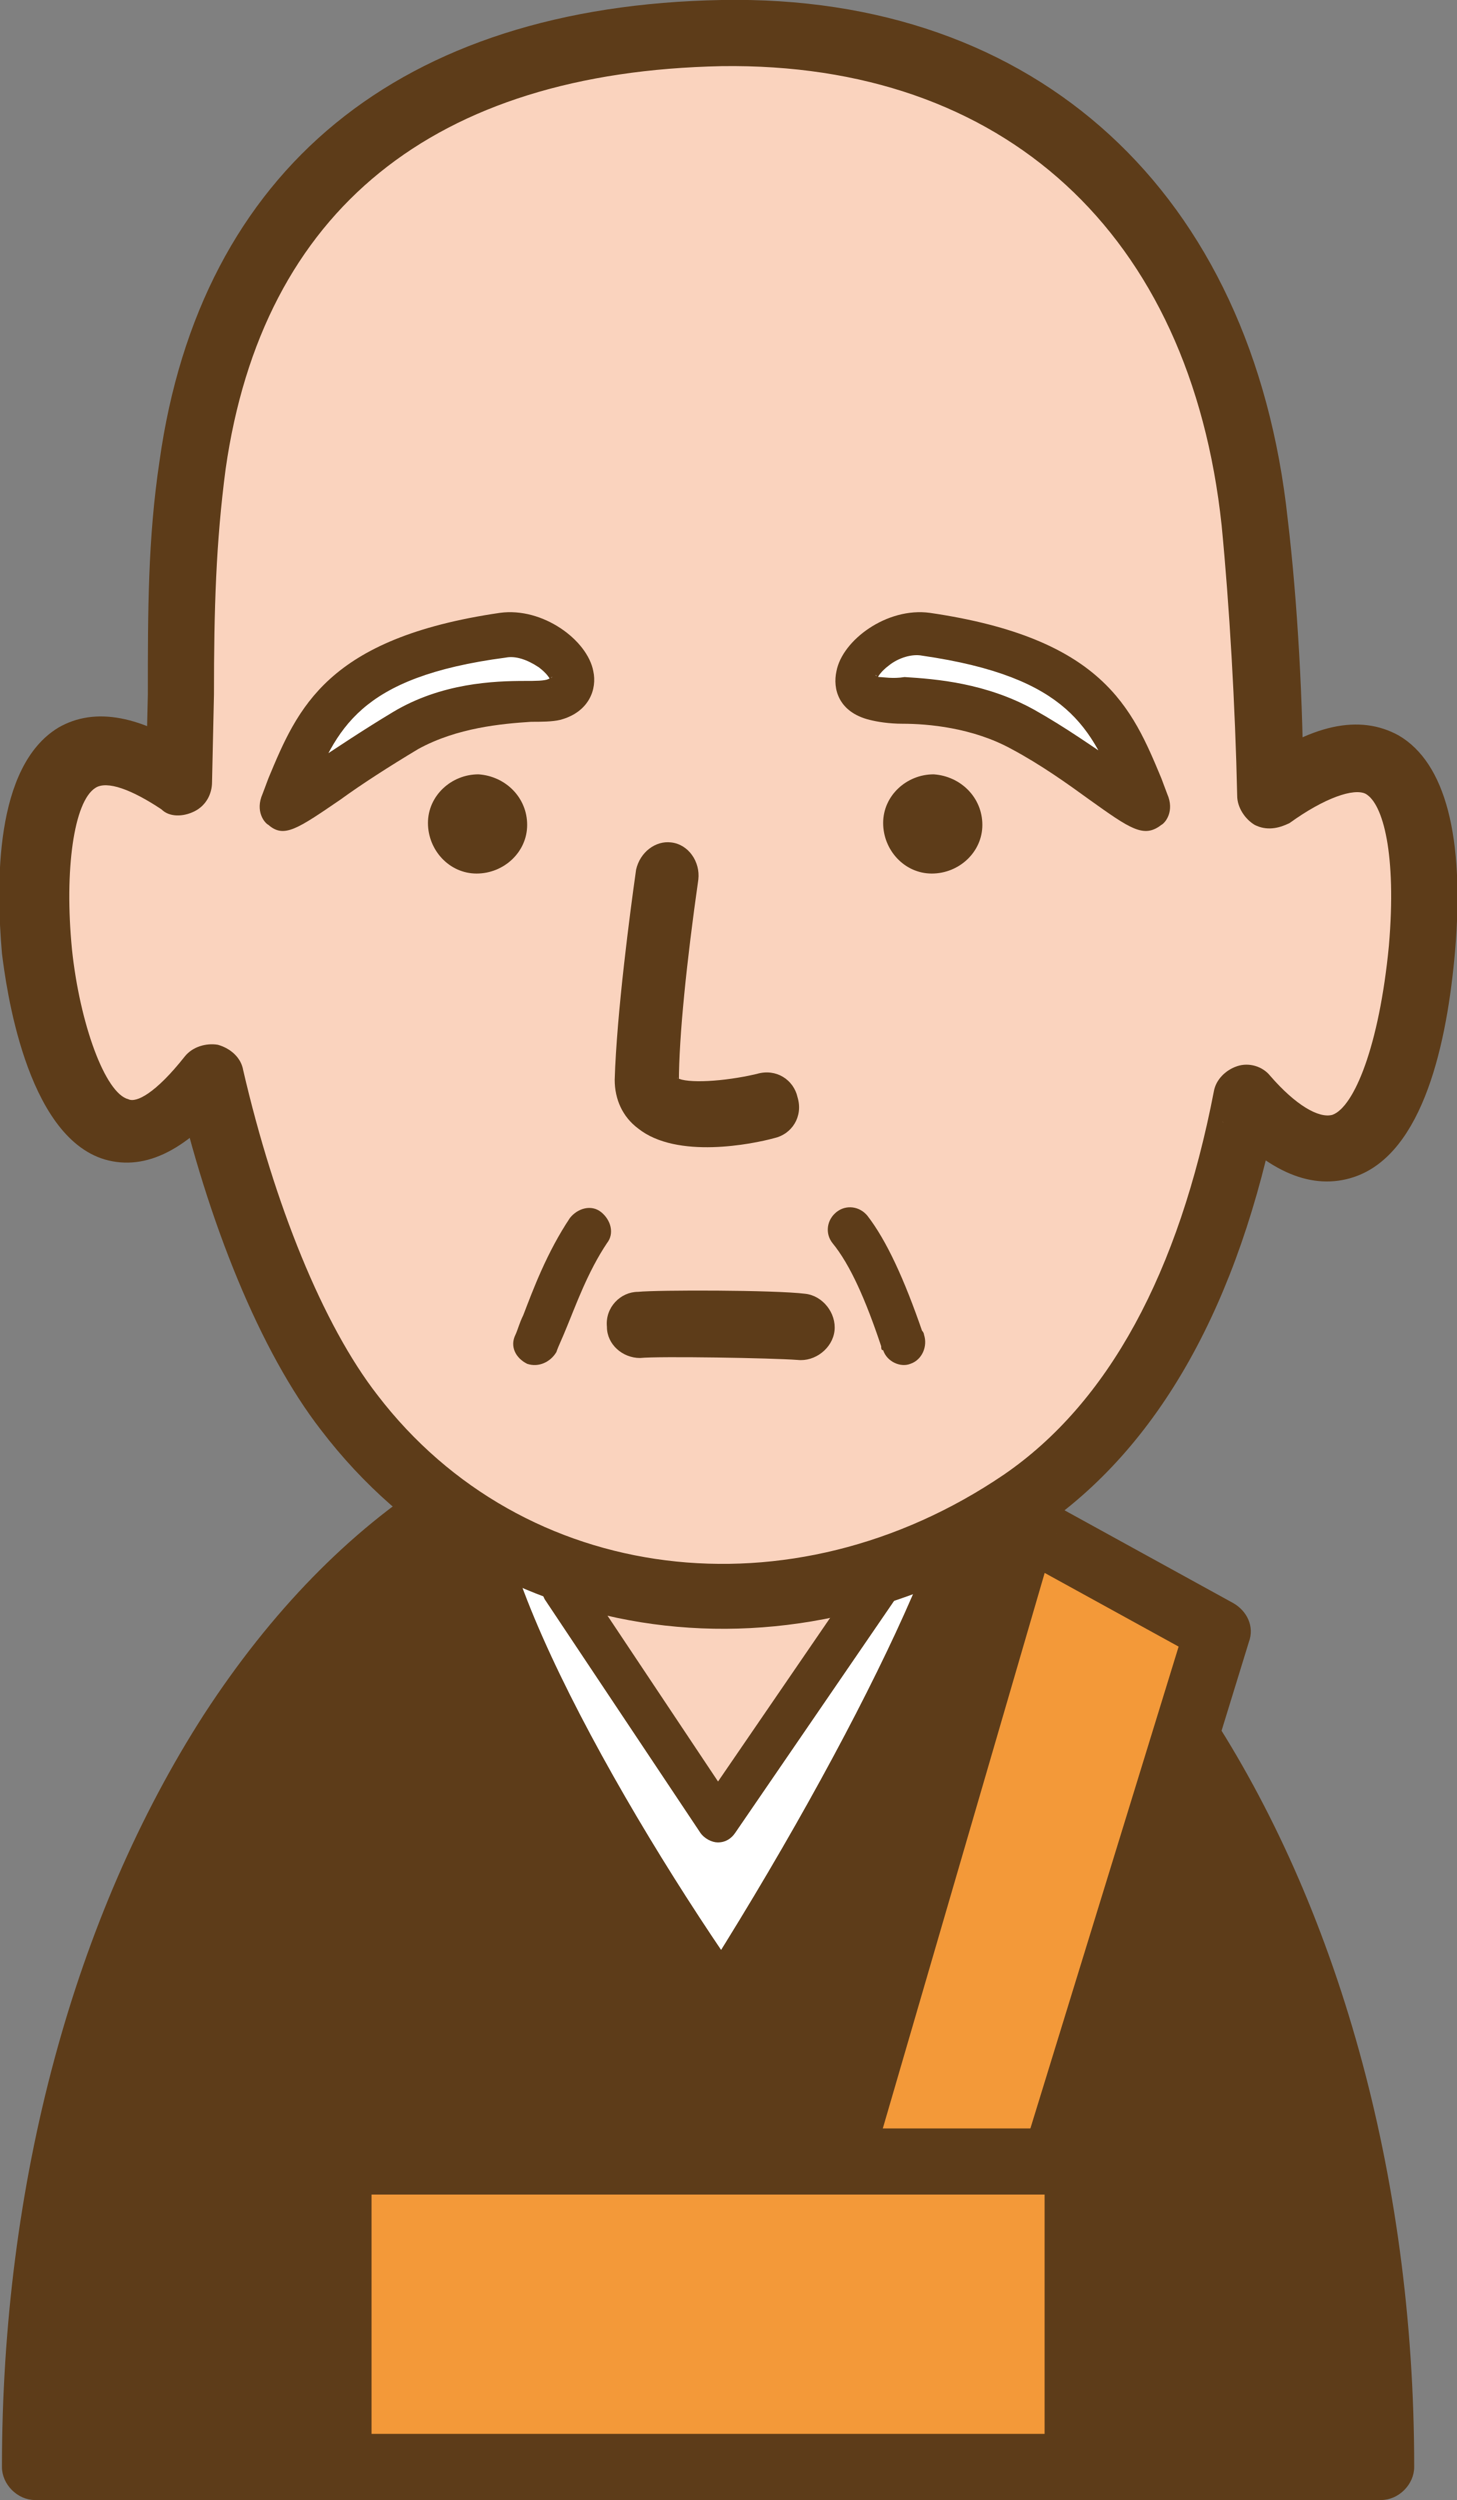
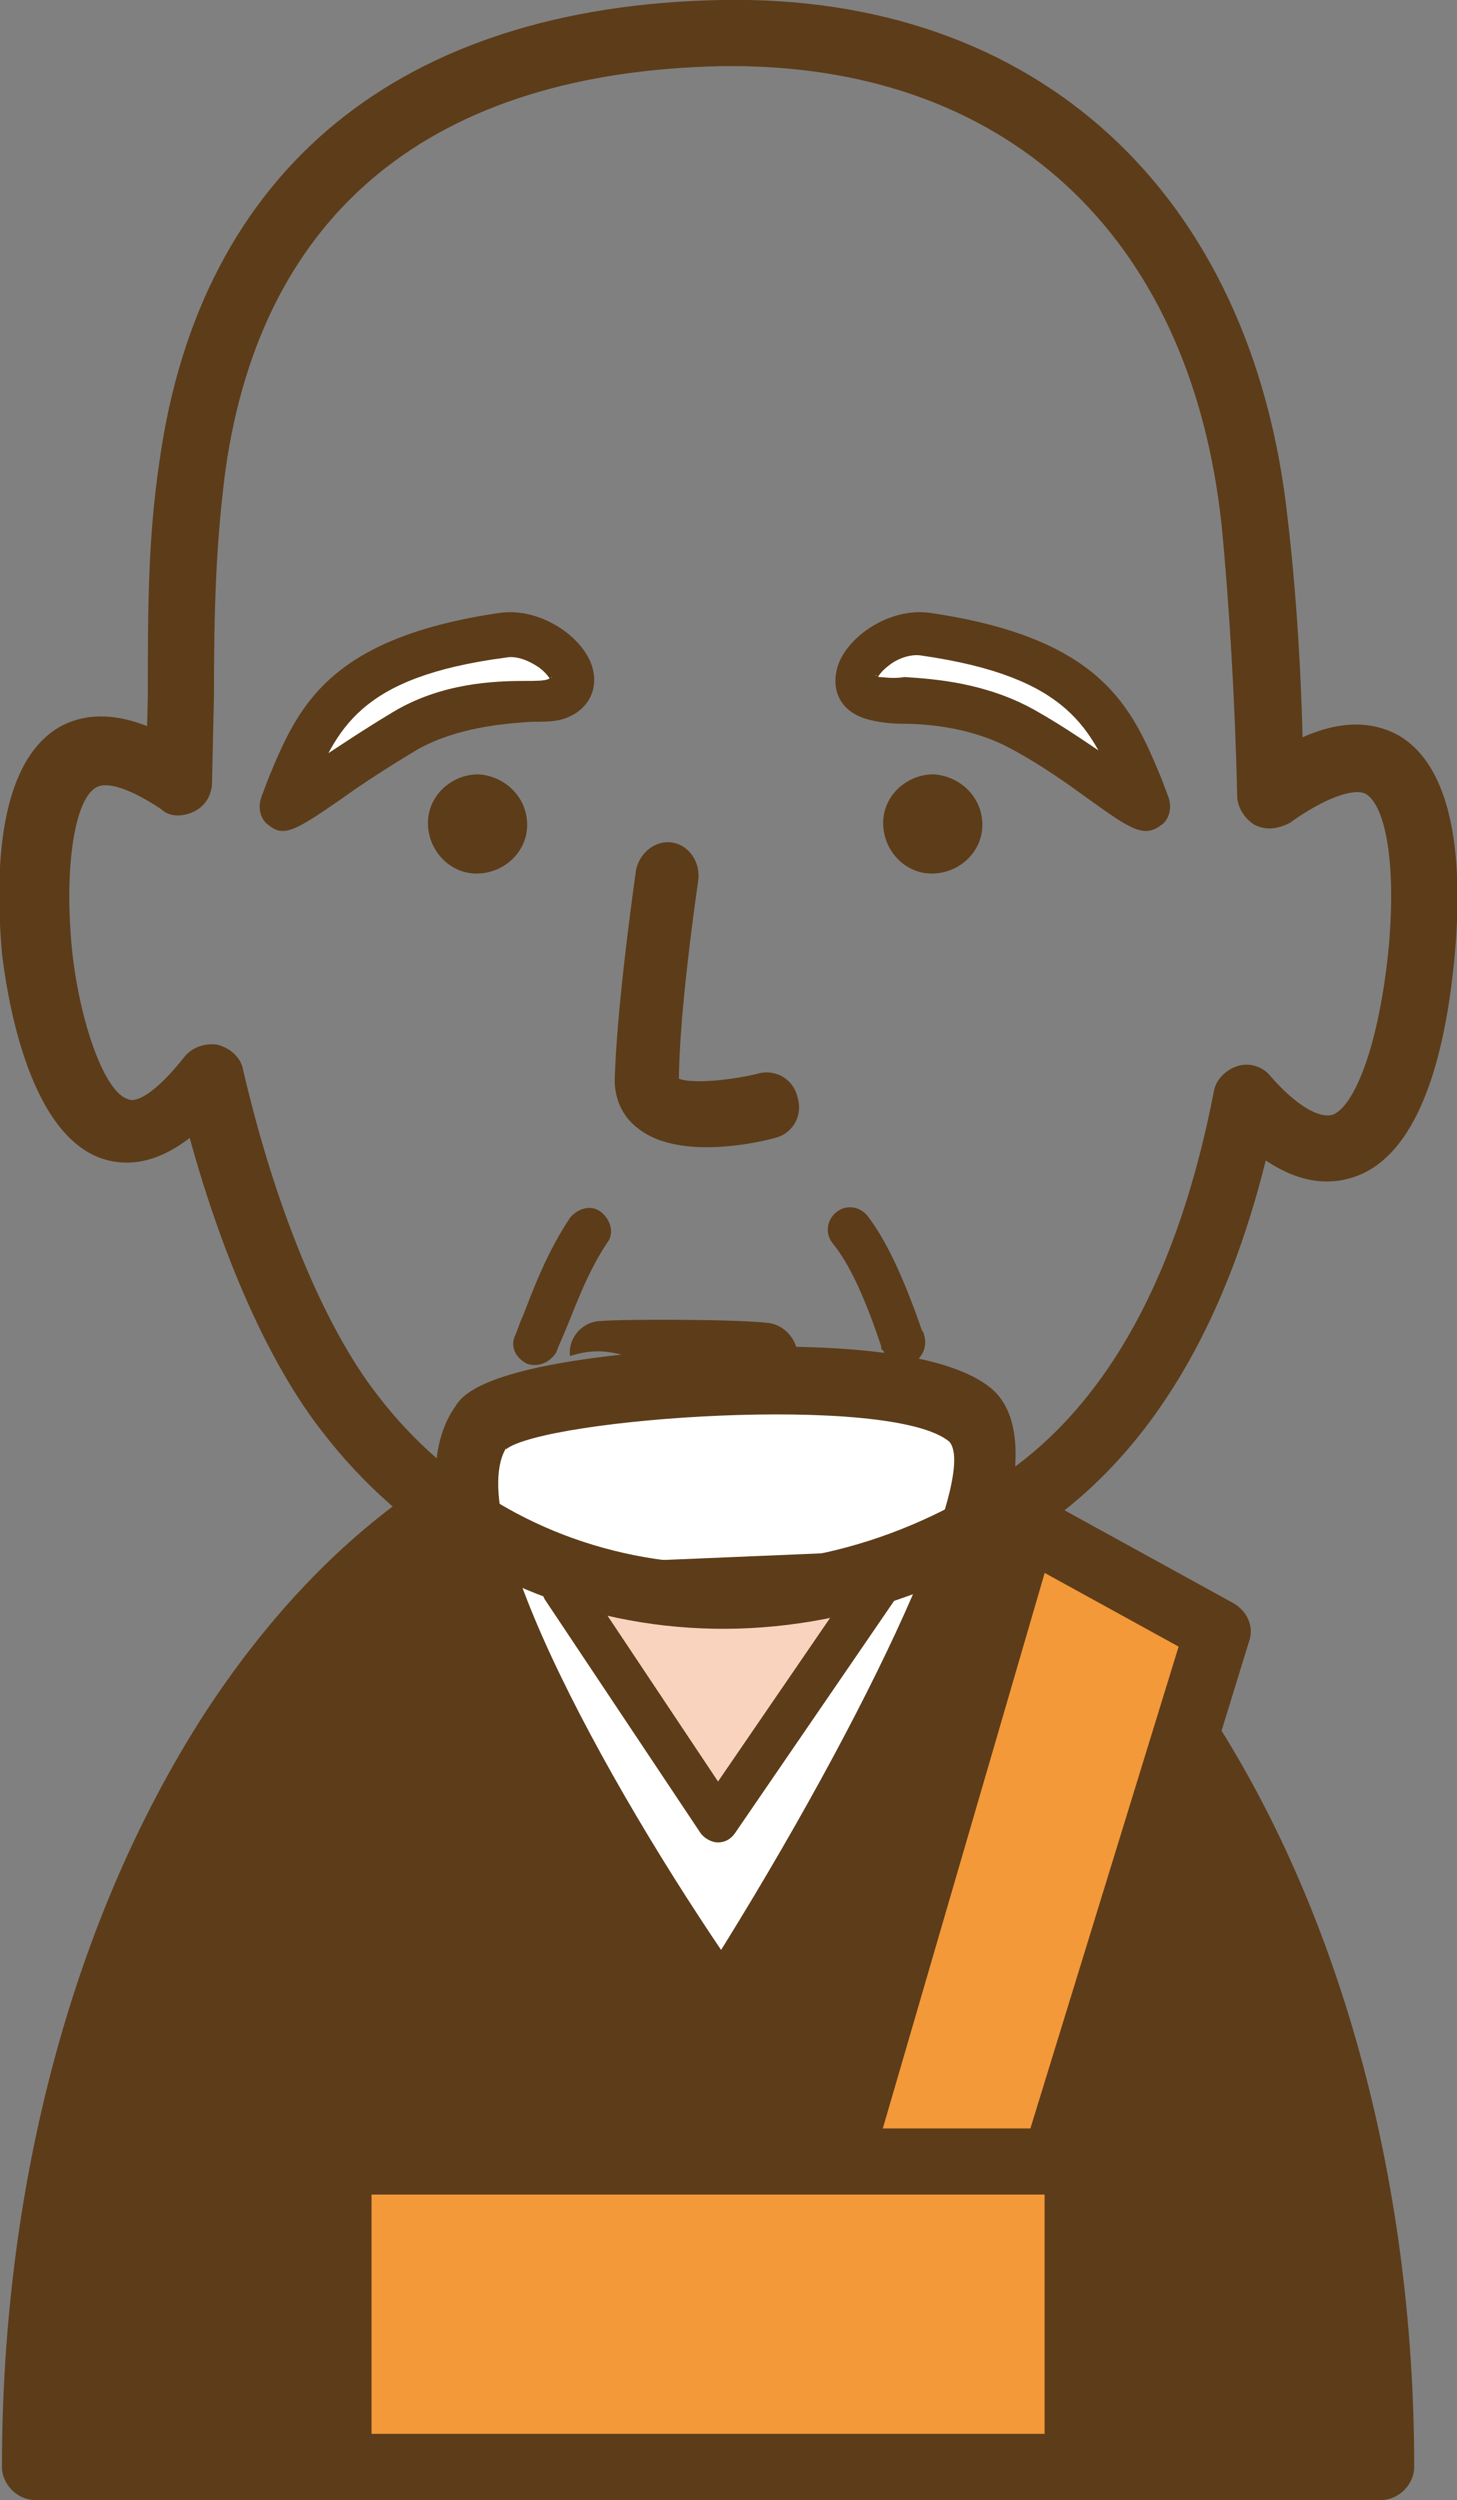
<svg xmlns="http://www.w3.org/2000/svg" version="1.1" id="レイヤー_1" x="0px" y="0px" viewBox="0 0 74.9 128.5" style="enable-background:new 0 0 74.9 128.5;" xml:space="preserve">
  <rect x="0" y="0" width="74.9" height="128.5" fill="#808080" stroke="none" />
  <style type="text/css">
	.st0{fill:#5D3C19;}
	.st1{fill:#FFFFFF;}
	.st2{fill:#FAD3BE;}
	.st3{fill:#F39939;}
</style>
  <g>
    <g>
      <g>
        <path class="st0" d="M71,126.8c-14.9,0-58.3,0-69.2,0c0-29.5,15.5-53.3,34.6-53.3C55.5,73.4,71,97.3,71,126.8z" />
        <path class="st0" d="M71,125.1H1.9c0.9,0,1.7,0.8,1.7,1.7c0-13.9,3.5-27,9.9-36.8c6.2-9.6,14.4-14.8,23-14.8     c18.1,0,32.9,23.2,32.9,51.6C69.3,125.8,70.1,125.1,71,125.1z M36.4,71.7c-9.8,0-19,5.8-25.9,16.4C3.8,98.5,0.1,112.2,0.1,126.8     c0,0.9,0.8,1.7,1.7,1.7H71c0.9,0,1.7-0.8,1.7-1.7C72.7,96.4,56.5,71.7,36.4,71.7z" />
      </g>
      <g>
        <path class="st1" d="M37,103.2c0,0,17.3-26.7,12.8-30.5c-3.7-3.1-23.5-1.7-25.2,0.6C20.3,79.6,37,103.2,37,103.2z" />
        <path class="st0" d="M38.5,104.1C45.2,93.7,55.8,75.6,51,71.4c-3.5-3-15.4-2.2-19.7-1.7c-6.7,0.8-7.6,2.1-7.9,2.6     c-4.9,6.9,9.4,27.7,12.3,31.8c0.3,0.5,0.9,0.7,1.4,0.7C37.6,104.9,38.2,104.6,38.5,104.1z M26.1,74.3C26,74.4,26,74.5,26,74.5     c2-1.6,19.8-2.9,22.8-0.4l0,0c1.6,1.8-4.6,15-13.1,28.3c0.3-0.5,0.8-0.8,1.4-0.8s1.1,0.3,1.4,0.7C31.8,92.8,23.5,78,26.1,74.3z" />
      </g>
      <g>
        <polygon class="st2" points="28.9,81.5 36.9,93.5 45.6,80.9    " />
        <path class="st0" d="M28,82.2l8,12c0.2,0.3,0.6,0.5,0.9,0.5c0.4,0,0.7-0.2,0.9-0.5l8.7-12.7c0.2-0.4,0.3-0.8,0.1-1.2     c-0.2-0.4-0.6-0.6-1-0.6l-16.7,0.7c-0.4,0-0.8,0.3-1,0.6C27.7,81.4,27.8,81.8,28,82.2z M44.7,80.2L36,92.9     c0.2-0.3,0.6-0.5,0.9-0.5c0.4,0,0.7,0.2,0.9,0.5l-8-12c0.2,0.3,0.3,0.8,0.1,1.1c-0.2,0.4-0.6,0.6-1,0.6L45.7,82     c-0.4,0-0.8-0.2-1-0.6S44.4,80.6,44.7,80.2z" />
      </g>
    </g>
    <g>
-       <path class="st2" d="M64.5,26.8c0.5,4.3,0.7,9.6,0.8,14c8.7-6.3,8.1,4.8,7.9,7.9c-0.2,2.3-1.6,15.9-9.1,7.7    c-1.7,8.9-5.2,16.4-11.5,20.8c-11.1,7.6-26.2,6.3-34.5-4.4c-3.2-4.2-5.8-11-7.2-17.4C4.4,63.6,2.3,52,2,49    c-0.3-3.1-0.9-14.4,7.3-8.8c0-6.5-0.2-11.1,0.6-16.2c2-14,11.4-22,27.2-22.2C52.1,1.5,62.8,10.6,64.5,26.8z" />
      <path class="st0" d="M62.8,27c0.4,4.1,0.7,9.3,0.8,13.9c0,0.6,0.4,1.2,0.9,1.5c0.6,0.3,1.2,0.2,1.8-0.1c1.8-1.3,3.3-1.8,3.9-1.5    c0.9,0.5,1.6,3.1,1.2,7.8c-0.5,5.2-1.8,8.3-2.9,8.7c-0.7,0.2-1.9-0.5-3.2-2c-0.4-0.5-1.1-0.7-1.7-0.5c-0.6,0.2-1.1,0.7-1.2,1.3    c-1.8,9.3-5.4,16-10.8,19.7c-10.9,7.4-24.7,5.7-32.2-4.1c-2.8-3.6-5.3-9.8-6.9-16.7c-0.1-0.6-0.6-1.1-1.3-1.3    c-0.6-0.1-1.3,0.1-1.7,0.6C8,56.2,7,56.7,6.6,56.5c-1.2-0.3-2.5-3.9-2.9-7.7c-0.4-4.1,0.1-7.6,1.2-8.3c0.6-0.4,1.9,0.1,3.4,1.1    C8.7,42,9.4,42,10,41.7s0.9-0.9,0.9-1.5l0.1-4.5c0-4.4,0.1-7.8,0.6-11.6C13.5,10.8,22.3,3.7,37.1,3.4C51.6,3.2,61.2,12,62.8,27z     M37.1,0C20.6,0.3,10.3,8.7,8.2,23.7c-0.6,4-0.6,7.7-0.6,12l-0.1,4.4c0-0.6,0.4-1.2,0.9-1.5c0.6-0.3,1.2-0.2,1.7,0.1    c-2.8-1.9-5.2-2.4-7.1-1.3c-3.3,2-3.2,8.1-2.9,11.6c0.2,1.6,1.2,9.4,5.3,10.6c2.1,0.6,4.3-0.5,6.6-3.4c-0.4,0.5-1.1,0.8-1.7,0.6    c-0.6-0.1-1.1-0.6-1.3-1.3c1.7,7.4,4.4,14,7.5,18C25.2,84.9,41,87,53.4,78.6c6.2-4.2,10.3-11.6,12.3-21.8    c-0.1,0.6-0.6,1.1-1.2,1.3s-1.3,0-1.7-0.5c2.4,2.7,4.7,3.6,6.8,2.9c3.6-1.2,4.8-7,5.2-11.6c0.5-5.9-0.5-9.7-2.9-11.1    c-2-1.1-4.5-0.6-7.6,1.7c0.5-0.4,1.2-0.4,1.8-0.1c0.6,0.3,0.9,0.9,0.9,1.5c0-4.7-0.3-10-0.8-14.2C64.4,9.9,53.3-0.3,37.1,0z" />
    </g>
    <g>
      <path class="st0" d="M32.7,44.7c-0.3,2.1-1,7.4-1.1,10.8c0,1,0.4,1.9,1.2,2.5c2,1.6,5.9,0.8,7,0.5l0,0c0.9-0.2,1.5-1.1,1.2-2.1    c-0.2-0.9-1.1-1.5-2.1-1.2l0,0l0,0c-1.7,0.4-3.6,0.5-4.1,0.2c0.1,0,0.1,0.2,0.1,0.2l0,0c0-2.3,0.4-6.2,1-10.4l0,0    c0.1-0.9-0.5-1.8-1.4-1.9C33.7,43.2,32.9,43.8,32.7,44.7L32.7,44.7z" />
    </g>
    <path class="st0" d="M27.1,42.4c0,1.4-1.2,2.5-2.6,2.5S22,43.7,22,42.3s1.2-2.5,2.6-2.5C26,39.9,27.1,41,27.1,42.4z" />
    <path class="st0" d="M50.5,42.4c0,1.4-1.2,2.5-2.6,2.5c-1.4,0-2.5-1.2-2.5-2.6c0-1.4,1.2-2.5,2.6-2.5C49.4,39.9,50.5,41,50.5,42.4z   " />
    <g>
-       <path class="st0" d="M32.9,69.8c1-0.1,6.8,0,8.1,0.1l0,0c0.9,0.1,1.8-0.6,1.9-1.5c0.1-0.9-0.6-1.8-1.5-1.9l0,0    c-1.6-0.2-7.6-0.2-8.6-0.1l0,0c-0.9,0-1.7,0.8-1.6,1.8C31.2,69.1,32,69.8,32.9,69.8L32.9,69.8z" />
+       <path class="st0" d="M32.9,69.8c1-0.1,6.8,0,8.1,0.1l0,0c0.1-0.9-0.6-1.8-1.5-1.9l0,0    c-1.6-0.2-7.6-0.2-8.6-0.1l0,0c-0.9,0-1.7,0.8-1.6,1.8C31.2,69.1,32,69.8,32.9,69.8L32.9,69.8z" />
    </g>
    <g>
      <path class="st0" d="M28.6,69.5c0.1-0.3,0.3-0.7,0.5-1.2c0.5-1.2,1.1-2.9,2.1-4.4l0,0c0.4-0.5,0.2-1.2-0.3-1.6    c-0.5-0.4-1.2-0.2-1.6,0.3l0,0c-1.2,1.8-1.9,3.7-2.4,5c-0.2,0.4-0.3,0.8-0.4,1l0,0c-0.3,0.6,0,1.2,0.6,1.5    C27.7,70.3,28.3,70,28.6,69.5L28.6,69.5z" />
    </g>
    <g>
      <path class="st0" d="M47.5,68.6c0,0,0-0.1-0.1-0.2c-0.9-2.6-1.8-4.6-2.8-5.9l0,0c-0.4-0.5-1.1-0.6-1.6-0.2    c-0.5,0.4-0.6,1.1-0.2,1.6l0,0c0.9,1.1,1.7,2.9,2.5,5.3c0,0.1,0,0.2,0.1,0.2l0,0c0.2,0.6,0.9,0.9,1.4,0.7    C47.4,69.9,47.7,69.2,47.5,68.6L47.5,68.6z" />
    </g>
    <g>
      <polygon class="st3" points="62.6,83.9 52.6,78.4 42.4,113.4 52.6,116.4   " />
      <path class="st0" d="M63.4,82.4l-10-5.5c-0.5-0.2-1-0.3-1.5-0.1c-0.5,0.2-0.8,0.6-1,1.1l-10.2,35c-0.3,0.9,0.3,1.8,1.2,2.1l10.2,3    c0.9,0.3,1.8-0.2,2.1-1.1l10-32.5C64.5,83.6,64.1,82.8,63.4,82.4z M53.1,114.7l-10.2-3c0.9,0.3,1.4,1.2,1.2,2.1l10.2-35    c-0.1,0.5-0.5,0.9-1,1.1s-1,0.2-1.5-0.1l10,5.5c-0.7-0.4-1-1.2-0.8-2l-10,32.5C51.2,115,52.2,114.5,53.1,114.7z" />
    </g>
    <g>
      <rect x="17.4" y="111.1" class="st3" width="38" height="15.7" />
      <path class="st0" d="M55.4,109.4h-38c-0.9,0-1.7,0.8-1.7,1.7v15.7c0,0.9,0.8,1.7,1.7,1.7h38c0.9,0,1.7-0.8,1.7-1.7v-15.7    C57.1,110.2,56.4,109.4,55.4,109.4z M55.4,125.1h-38c0.9,0,1.7,0.8,1.7,1.7v-15.7c0,0.9-0.8,1.7-1.7,1.7h38    c-0.9,0-1.7-0.8-1.7-1.7v15.7C53.7,125.8,54.5,125.1,55.4,125.1z" />
    </g>
    <g>
      <path class="st1" d="M20.8,37.5c-3.6,2.1-6.9,4.9-6.3,3.7c1.6-3.8,2.4-7.4,11.3-8.7c2.3-0.3,5,2.7,2.7,3.3    C27.4,36.2,23.9,35.8,20.8,37.5z" />
      <path class="st0" d="M20.2,36.6c-1.5,0.9-3,1.9-4.2,2.7c-0.7,0.5-1.6,1.1-1.8,1.2c0.2-0.1,0.6-0.1,1,0.3c0.4,0.4,0.3,0.8,0.3,1    l0.4-0.9c1.4-3.4,2.5-6.1,10.1-7.1c0.5-0.1,1.1,0.1,1.7,0.5c0.4,0.3,0.6,0.6,0.6,0.7c0-0.1,0-0.2,0.1-0.2c0,0,0,0-0.2,0.1    S27.5,35,27,35C25.4,35,22.7,35.1,20.2,36.6z M28.8,37c1.5-0.4,1.9-1.6,1.7-2.5c-0.3-1.6-2.6-3.3-4.8-3    c-8.9,1.3-10.4,4.9-11.9,8.5l-0.3,0.8c-0.4,0.9,0.1,1.5,0.3,1.6c0.8,0.7,1.5,0.2,3.7-1.3c1.1-0.8,2.5-1.7,4-2.6    c2-1.1,4.3-1.3,5.8-1.4C27.8,37.1,28.4,37.1,28.8,37z" />
    </g>
    <g>
      <path class="st1" d="M52.6,37.5c3.6,2.1,6.9,4.9,6.3,3.7c-1.6-3.8-2.4-7.4-11.3-8.7c-2.3-0.3-5,2.7-2.7,3.3    C46,36.2,49.4,35.8,52.6,37.5z" />
      <path class="st0" d="M52,38.5c1.5,0.8,2.9,1.8,4,2.6c2.1,1.5,2.8,2,3.7,1.3c0.2-0.1,0.7-0.7,0.3-1.6L59.7,40    c-1.5-3.6-3-7.2-11.9-8.5c-2.2-0.3-4.5,1.4-4.8,3c-0.2,0.9,0.1,2.1,1.7,2.5c0.4,0.1,1,0.2,1.7,0.2C47.7,37.2,50,37.4,52,38.5z     M45.2,34.8c-0.1,0-0.2-0.1-0.2-0.1c0.1,0,0.1,0.2,0.1,0.2c0-0.1,0.2-0.4,0.6-0.7c0.5-0.4,1.2-0.6,1.7-0.5    c7.6,1.1,8.7,3.8,10.1,7.1l0.4,0.9c-0.1-0.2-0.1-0.6,0.3-1c0.4-0.4,0.8-0.3,1-0.3c-0.2-0.1-1.1-0.7-1.8-1.2    c-1.2-0.8-2.6-1.8-4.2-2.7c-2.5-1.4-5.1-1.6-6.7-1.7C45.9,34.9,45.4,34.8,45.2,34.8z" />
    </g>
  </g>
</svg>